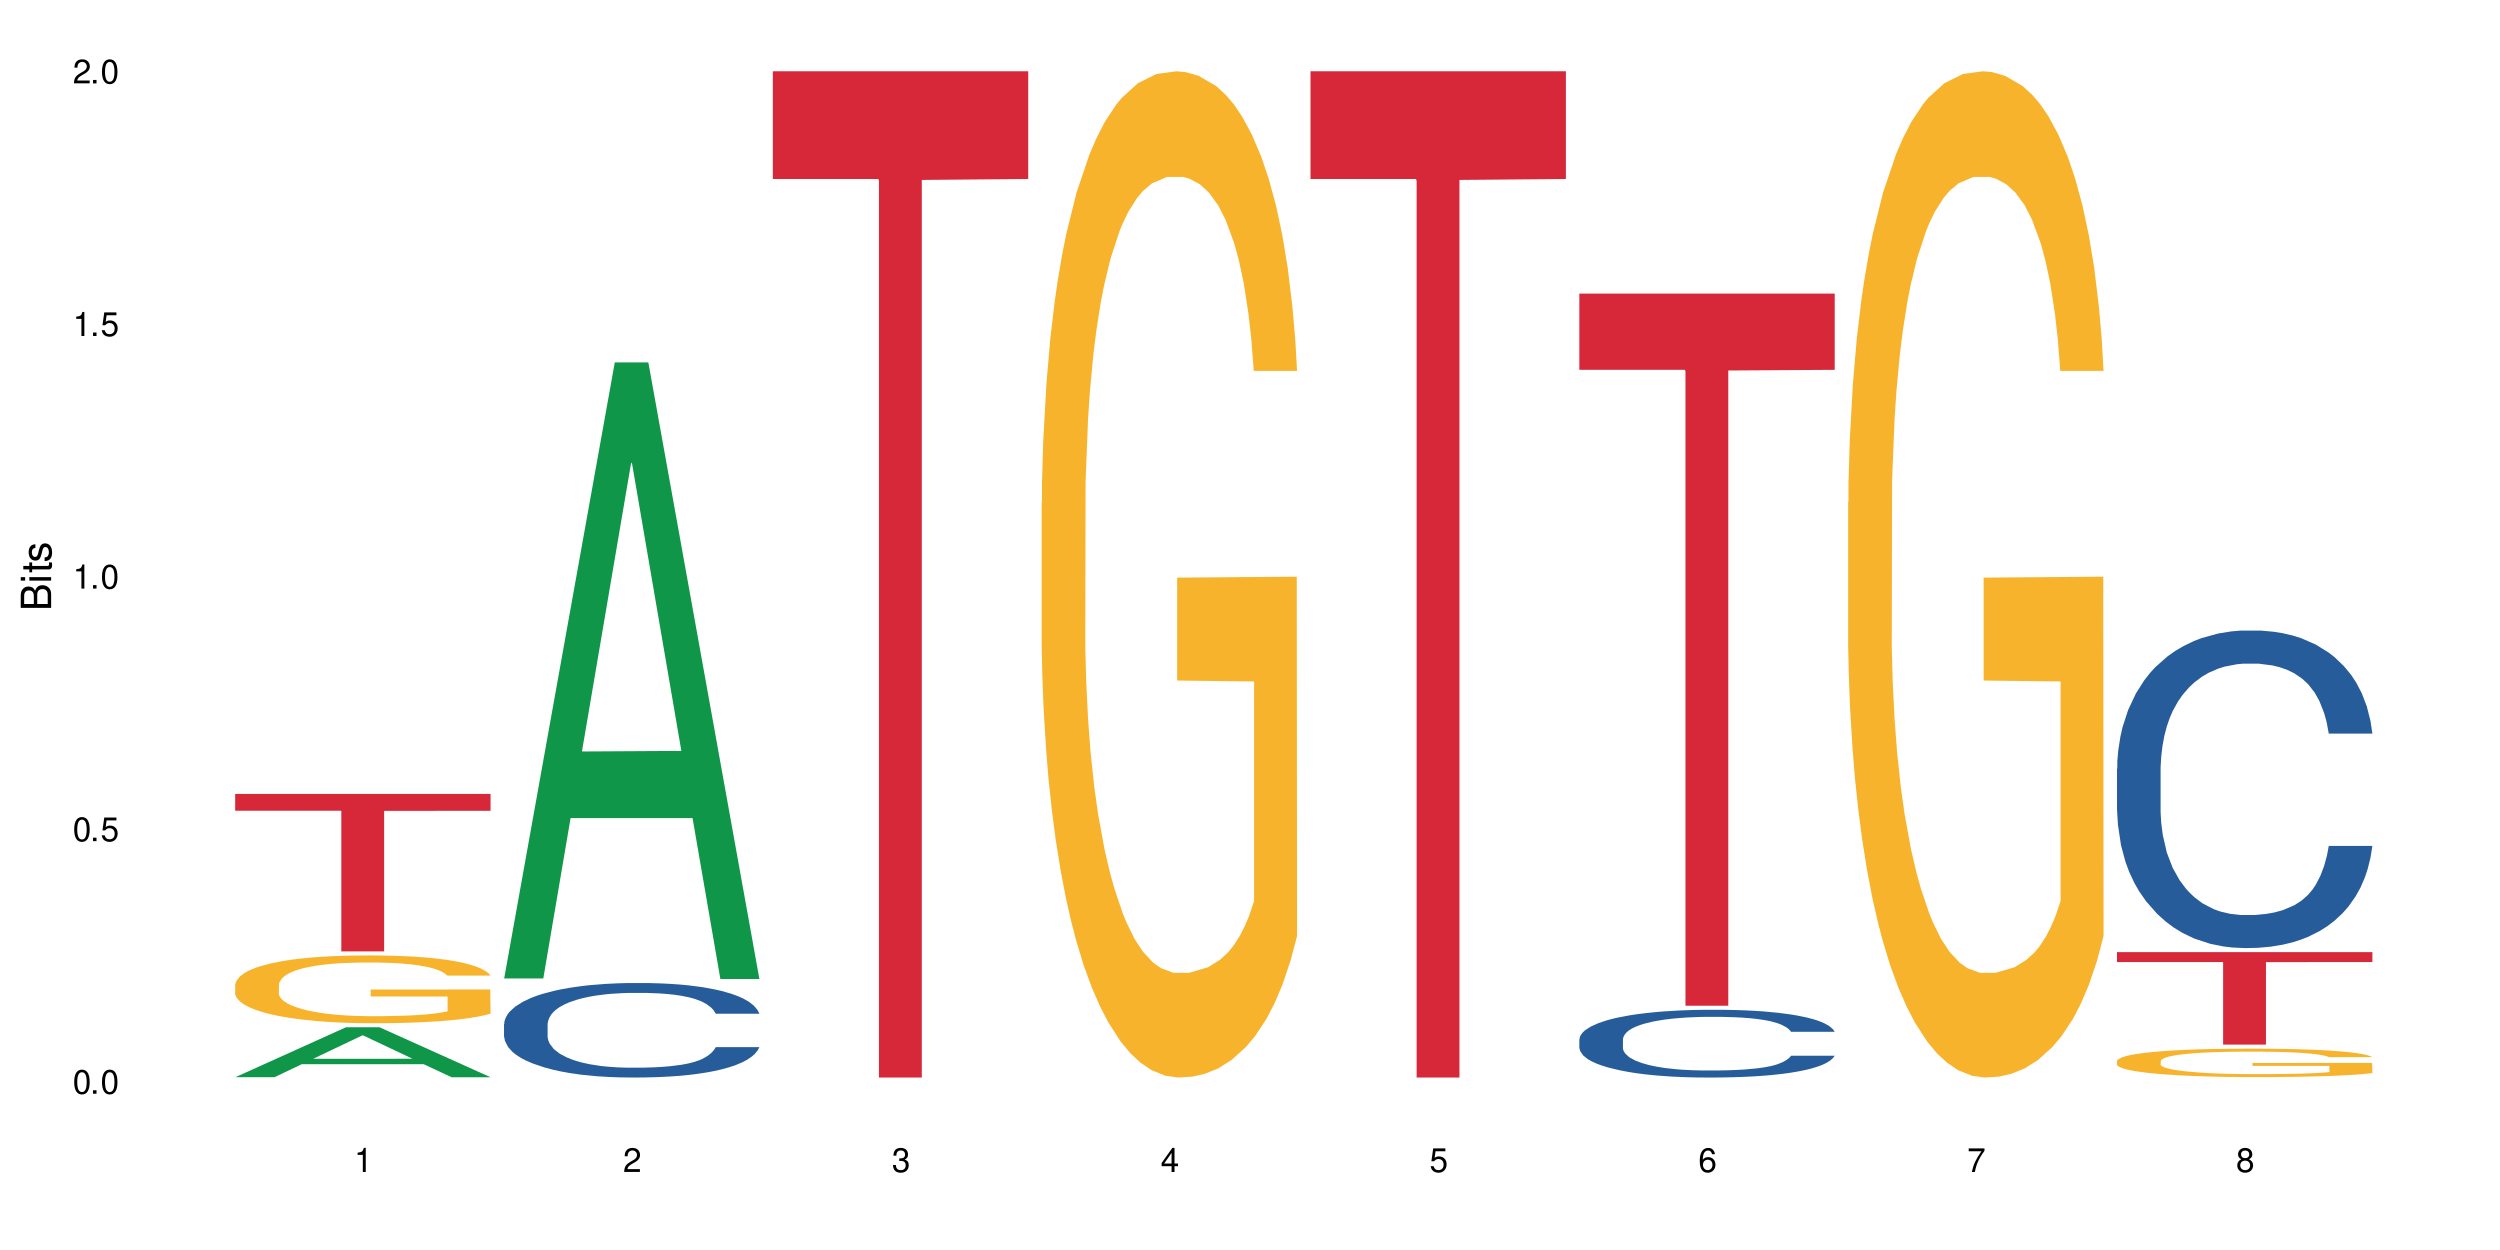
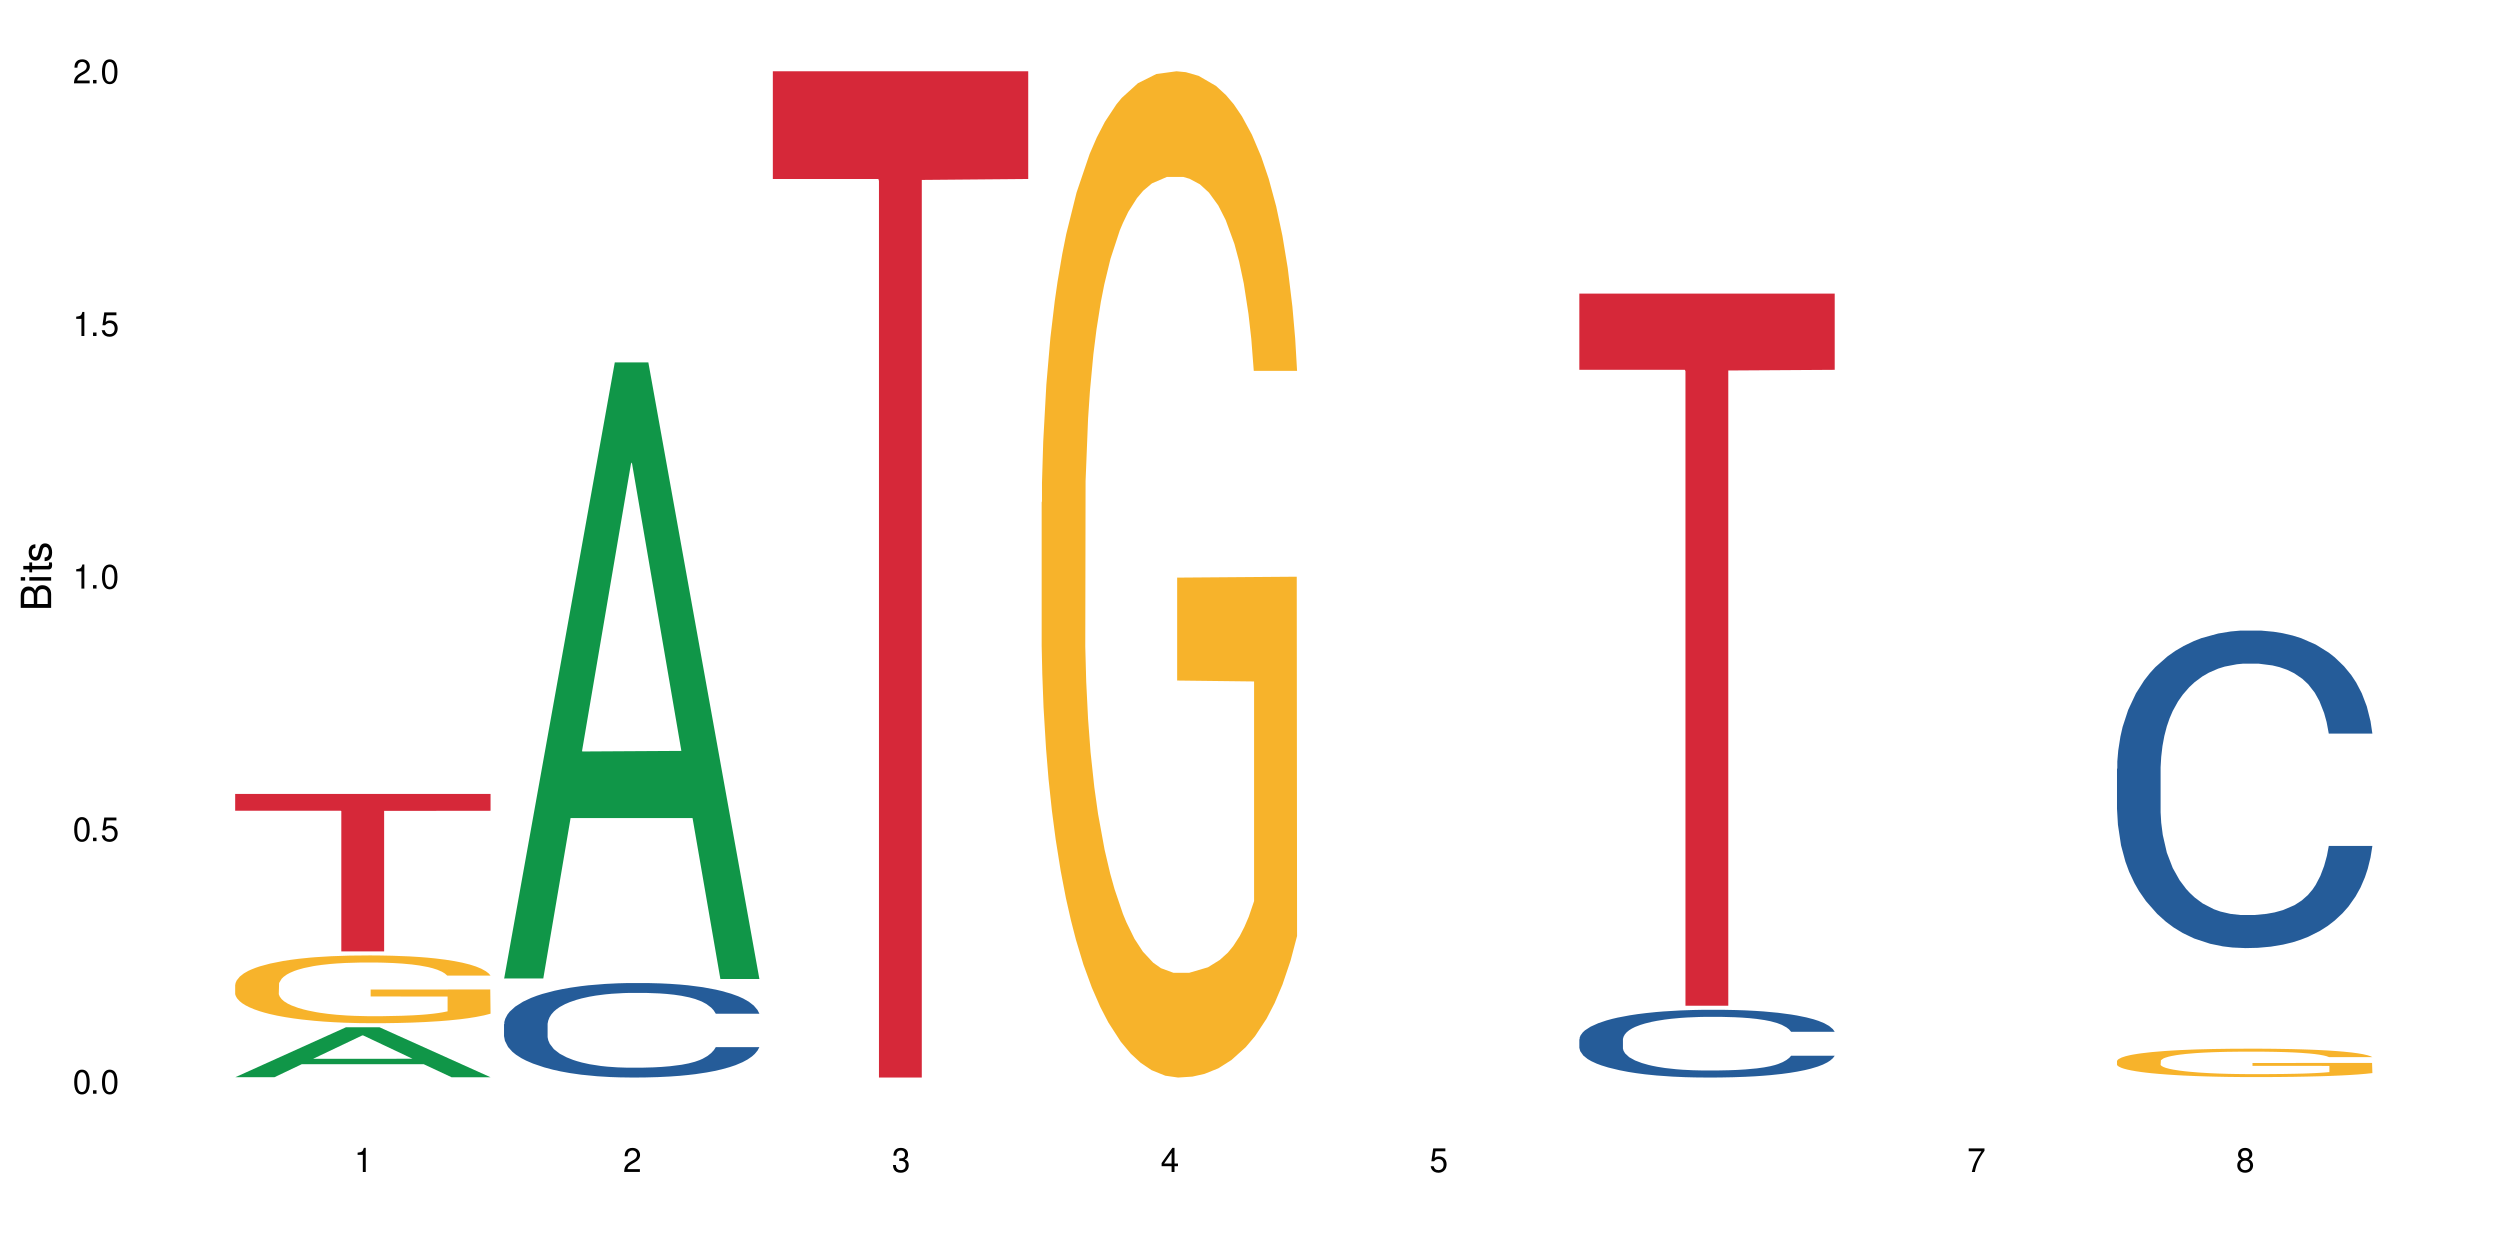
<svg xmlns="http://www.w3.org/2000/svg" xmlns:xlink="http://www.w3.org/1999/xlink" width="720" height="360" viewBox="0 0 720 360">
  <defs>
    <g>
      <g id="glyph-0-0">
</g>
      <g id="glyph-0-1">
        <path d="M 2.641 -6.938 C 2 -6.938 1.422 -6.656 1.078 -6.172 C 0.641 -5.562 0.406 -4.641 0.406 -3.359 C 0.406 -1.016 1.188 0.219 2.641 0.219 C 4.078 0.219 4.859 -1.016 4.859 -3.297 C 4.859 -4.641 4.656 -5.547 4.203 -6.172 C 3.844 -6.656 3.281 -6.938 2.641 -6.938 Z M 2.641 -6.188 C 3.547 -6.188 4 -5.25 4 -3.375 C 4 -1.406 3.562 -0.484 2.625 -0.484 C 1.734 -0.484 1.281 -1.438 1.281 -3.344 C 1.281 -5.25 1.734 -6.188 2.641 -6.188 Z M 2.641 -6.188 " />
      </g>
      <g id="glyph-0-2">
        <path d="M 1.828 -1 L 0.828 -1 L 0.828 0 L 1.828 0 Z M 1.828 -1 " />
      </g>
      <g id="glyph-0-3">
        <path d="M 4.562 -6.797 L 1.062 -6.797 L 0.547 -3.094 L 1.328 -3.094 C 1.719 -3.562 2.047 -3.734 2.578 -3.734 C 3.484 -3.734 4.062 -3.109 4.062 -2.094 C 4.062 -1.125 3.484 -0.531 2.578 -0.531 C 1.828 -0.531 1.375 -0.906 1.188 -1.672 L 0.328 -1.672 C 0.453 -1.109 0.547 -0.844 0.75 -0.594 C 1.125 -0.078 1.828 0.219 2.594 0.219 C 3.969 0.219 4.922 -0.781 4.922 -2.219 C 4.922 -3.562 4.031 -4.484 2.719 -4.484 C 2.25 -4.484 1.859 -4.359 1.469 -4.062 L 1.734 -5.969 L 4.562 -5.969 Z M 4.562 -6.797 " />
      </g>
      <g id="glyph-0-4">
        <path d="M 2.484 -4.938 L 2.484 0 L 3.328 0 L 3.328 -6.938 L 2.766 -6.938 C 2.469 -5.875 2.281 -5.734 0.984 -5.562 L 0.984 -4.938 Z M 2.484 -4.938 " />
      </g>
      <g id="glyph-0-5">
        <path d="M 4.859 -0.828 L 1.281 -0.828 C 1.359 -1.406 1.672 -1.781 2.5 -2.281 L 3.469 -2.828 C 4.406 -3.344 4.906 -4.062 4.906 -4.906 C 4.906 -5.484 4.672 -6.031 4.266 -6.406 C 3.859 -6.766 3.375 -6.938 2.719 -6.938 C 1.859 -6.938 1.219 -6.625 0.844 -6.031 C 0.609 -5.672 0.5 -5.234 0.484 -4.531 L 1.328 -4.531 C 1.359 -5.016 1.406 -5.281 1.531 -5.516 C 1.75 -5.938 2.188 -6.203 2.703 -6.203 C 3.469 -6.203 4.031 -5.641 4.031 -4.891 C 4.031 -4.344 3.719 -3.859 3.125 -3.516 L 2.234 -3 C 0.812 -2.172 0.406 -1.531 0.328 -0.016 L 4.859 -0.016 Z M 4.859 -0.828 " />
      </g>
      <g id="glyph-0-6">
        <path d="M 2.125 -3.188 L 2.578 -3.188 C 3.5 -3.188 3.984 -2.766 3.984 -1.922 C 3.984 -1.062 3.469 -0.531 2.594 -0.531 C 1.656 -0.531 1.203 -1 1.156 -2.016 L 0.312 -2.016 C 0.344 -1.453 0.438 -1.094 0.609 -0.781 C 0.953 -0.109 1.625 0.219 2.547 0.219 C 3.953 0.219 4.859 -0.625 4.859 -1.938 C 4.859 -2.828 4.516 -3.297 3.703 -3.594 C 4.344 -3.844 4.656 -4.328 4.656 -5.031 C 4.656 -6.219 3.875 -6.938 2.578 -6.938 C 1.203 -6.938 0.484 -6.172 0.453 -4.703 L 1.297 -4.703 C 1.312 -5.125 1.344 -5.359 1.453 -5.578 C 1.641 -5.969 2.062 -6.203 2.594 -6.203 C 3.344 -6.203 3.797 -5.75 3.797 -5 C 3.797 -4.516 3.609 -4.219 3.25 -4.047 C 3.016 -3.953 2.703 -3.922 2.125 -3.906 Z M 2.125 -3.188 " />
      </g>
      <g id="glyph-0-7">
        <path d="M 3.141 -1.672 L 3.141 0 L 3.984 0 L 3.984 -1.672 L 4.984 -1.672 L 4.984 -2.438 L 3.984 -2.438 L 3.984 -6.938 L 3.359 -6.938 L 0.266 -2.578 L 0.266 -1.672 Z M 3.141 -2.438 L 1 -2.438 L 3.141 -5.5 Z M 3.141 -2.438 " />
      </g>
      <g id="glyph-0-8">
-         <path d="M 4.781 -5.125 C 4.609 -6.266 3.891 -6.938 2.844 -6.938 C 2.094 -6.938 1.422 -6.578 1.031 -5.953 C 0.594 -5.266 0.406 -4.422 0.406 -3.172 C 0.406 -2 0.578 -1.25 0.984 -0.641 C 1.359 -0.078 1.953 0.219 2.703 0.219 C 3.984 0.219 4.922 -0.75 4.922 -2.094 C 4.922 -3.375 4.062 -4.281 2.844 -4.281 C 2.172 -4.281 1.641 -4.031 1.281 -3.516 C 1.281 -5.234 1.828 -6.188 2.797 -6.188 C 3.391 -6.188 3.797 -5.797 3.938 -5.125 Z M 2.734 -3.531 C 3.547 -3.531 4.062 -2.953 4.062 -2.031 C 4.062 -1.156 3.484 -0.531 2.703 -0.531 C 1.922 -0.531 1.328 -1.188 1.328 -2.078 C 1.328 -2.938 1.906 -3.531 2.734 -3.531 Z M 2.734 -3.531 " />
-       </g>
+         </g>
      <g id="glyph-0-9">
        <path d="M 4.984 -6.797 L 0.438 -6.797 L 0.438 -5.969 L 4.109 -5.969 C 2.5 -3.656 1.828 -2.234 1.328 0 L 2.219 0 C 2.594 -2.172 3.453 -4.047 4.984 -6.094 Z M 4.984 -6.797 " />
      </g>
      <g id="glyph-0-10">
        <path d="M 3.75 -3.656 C 4.469 -4.094 4.688 -4.438 4.688 -5.078 C 4.688 -6.172 3.844 -6.938 2.641 -6.938 C 1.438 -6.938 0.594 -6.172 0.594 -5.094 C 0.594 -4.438 0.812 -4.094 1.516 -3.656 C 0.734 -3.266 0.359 -2.703 0.359 -1.922 C 0.359 -0.656 1.281 0.219 2.641 0.219 C 3.984 0.219 4.922 -0.656 4.922 -1.922 C 4.922 -2.703 4.531 -3.266 3.75 -3.656 Z M 2.641 -6.188 C 3.359 -6.188 3.812 -5.75 3.812 -5.062 C 3.812 -4.406 3.344 -3.984 2.641 -3.984 C 1.922 -3.984 1.453 -4.406 1.453 -5.078 C 1.453 -5.75 1.922 -6.188 2.641 -6.188 Z M 2.641 -3.266 C 3.484 -3.266 4.062 -2.719 4.062 -1.906 C 4.062 -1.078 3.484 -0.531 2.625 -0.531 C 1.797 -0.531 1.219 -1.094 1.219 -1.906 C 1.219 -2.719 1.781 -3.266 2.641 -3.266 Z M 2.641 -3.266 " />
      </g>
      <g id="glyph-1-0">
</g>
      <g id="glyph-1-1">
        <path d="M 0 -0.953 L 0 -4.891 C 0 -5.719 -0.234 -6.344 -0.734 -6.797 C -1.188 -7.234 -1.812 -7.469 -2.5 -7.469 C -3.547 -7.469 -4.188 -7 -4.625 -5.875 C -4.984 -6.688 -5.625 -7.094 -6.531 -7.094 C -7.172 -7.094 -7.734 -6.859 -8.141 -6.391 C -8.562 -5.922 -8.75 -5.344 -8.75 -4.5 L -8.75 -0.953 Z M -4.984 -2.062 L -7.766 -2.062 L -7.766 -4.219 C -7.766 -4.844 -7.688 -5.203 -7.453 -5.5 C -7.219 -5.812 -6.859 -5.969 -6.375 -5.969 C -5.891 -5.969 -5.531 -5.812 -5.297 -5.5 C -5.062 -5.203 -4.984 -4.844 -4.984 -4.219 Z M -0.984 -2.062 L -4 -2.062 L -4 -4.781 C -4 -5.766 -3.438 -6.359 -2.484 -6.359 C -1.547 -6.359 -0.984 -5.766 -0.984 -4.781 Z M -0.984 -2.062 " />
      </g>
      <g id="glyph-1-2">
        <path d="M -6.281 -1.797 L -6.281 -0.797 L 0 -0.797 L 0 -1.797 Z M -8.75 -1.797 L -8.75 -0.797 L -7.484 -0.797 L -7.484 -1.797 Z M -8.75 -1.797 " />
      </g>
      <g id="glyph-1-3">
        <path d="M -6.281 -3.047 L -6.281 -2.016 L -8.016 -2.016 L -8.016 -1.016 L -6.281 -1.016 L -6.281 -0.172 L -5.469 -0.172 L -5.469 -1.016 L -0.719 -1.016 C -0.078 -1.016 0.281 -1.453 0.281 -2.234 C 0.281 -2.5 0.25 -2.719 0.188 -3.047 L -0.641 -3.047 C -0.609 -2.906 -0.594 -2.766 -0.594 -2.562 C -0.594 -2.141 -0.719 -2.016 -1.156 -2.016 L -5.469 -2.016 L -5.469 -3.047 Z M -6.281 -3.047 " />
      </g>
      <g id="glyph-1-4">
        <path d="M -4.531 -5.25 C -5.766 -5.25 -6.469 -4.422 -6.469 -2.969 C -6.469 -1.516 -5.719 -0.562 -4.547 -0.562 C -3.562 -0.562 -3.094 -1.062 -2.734 -2.562 L -2.516 -3.484 C -2.344 -4.188 -2.094 -4.469 -1.641 -4.469 C -1.047 -4.469 -0.641 -3.875 -0.641 -3 C -0.641 -2.453 -0.797 -2 -1.062 -1.75 C -1.25 -1.594 -1.422 -1.531 -1.875 -1.469 L -1.875 -0.406 C -0.422 -0.453 0.281 -1.266 0.281 -2.922 C 0.281 -4.5 -0.5 -5.516 -1.719 -5.516 C -2.656 -5.516 -3.172 -4.984 -3.469 -3.734 L -3.703 -2.766 C -3.891 -1.953 -4.156 -1.609 -4.594 -1.609 C -5.188 -1.609 -5.547 -2.125 -5.547 -2.938 C -5.547 -3.75 -5.203 -4.172 -4.531 -4.203 Z M -4.531 -5.25 " />
      </g>
    </g>
  </defs>
  <rect x="-72" y="-36" width="864" height="432" fill="rgb(100%, 100%, 100%)" fill-opacity="1" />
  <path fill-rule="nonzero" fill="rgb(6.275%, 58.824%, 28.235%)" fill-opacity="1" d="M 67.73 310.234 L 67.809 310.223 L 99.637 295.852 L 109.301 295.852 L 141.281 310.25 L 130.047 310.25 L 122.031 306.492 L 86.906 306.492 L 79.047 310.234 L 67.73 310.234 L 90.285 304.938 L 118.809 304.922 L 104.586 298.203 L 104.43 298.191 L 104.27 298.23 L 90.207 304.922 L 90.285 304.938 Z M 67.73 310.234 " />
  <path fill-rule="nonzero" fill="rgb(96.863%, 70.196%, 16.863%)" fill-opacity="1" d="M 67.73 283.523 L 67.82 283.508 L 67.82 283.148 L 68.18 282.348 L 69.078 281.242 L 70.242 280.332 L 71.5 279.617 L 72.305 279.246 L 73.652 278.711 L 74.816 278.316 L 77.777 277.516 L 81.543 276.766 L 83.609 276.445 L 85.941 276.141 L 89.258 275.801 L 90.785 275.676 L 95.449 275.391 L 100.738 275.215 L 106.57 275.16 L 109.262 275.18 L 112.938 275.25 L 117.961 275.445 L 120.832 275.625 L 123.074 275.801 L 125.406 276.035 L 128.277 276.391 L 130.969 276.82 L 133.121 277.246 L 135.273 277.781 L 137.066 278.352 L 138.594 278.977 L 139.938 279.727 L 140.746 280.352 L 141.281 280.973 L 128.816 280.973 L 128.098 280.352 L 127.289 279.867 L 125.945 279.281 L 124.598 278.852 L 123.254 278.512 L 120.742 278.051 L 118.59 277.766 L 115.898 277.516 L 113.297 277.355 L 110.336 277.246 L 108.543 277.211 L 103.789 277.211 L 99.484 277.336 L 96.973 277.48 L 95.18 277.621 L 92.668 277.891 L 91.141 278.102 L 90.246 278.246 L 87.555 278.797 L 85.762 279.297 L 84.773 279.637 L 83.52 280.172 L 82.621 280.652 L 81.633 281.367 L 81.098 281.902 L 80.379 283.113 L 80.289 286.324 L 80.559 287.004 L 81.098 287.734 L 81.812 288.375 L 82.891 289.055 L 83.965 289.57 L 85.852 290.266 L 87.465 290.73 L 88.719 291.031 L 91.141 291.516 L 92.129 291.676 L 94.461 291.996 L 96.883 292.246 L 99.844 292.461 L 102.086 292.566 L 105.672 292.656 L 110.246 292.656 L 115.629 292.547 L 119.039 292.406 L 121.371 292.262 L 122.895 292.137 L 124.777 291.941 L 126.125 291.766 L 127.379 291.566 L 128.906 291.266 L 128.906 287.004 L 106.75 286.984 L 106.75 284.988 L 141.195 284.969 L 141.281 291.941 L 139.398 292.426 L 137.066 292.887 L 134.824 293.246 L 132.492 293.547 L 129.176 293.887 L 126.484 294.102 L 122.355 294.352 L 118.59 294.512 L 114.645 294.617 L 111.145 294.672 L 107.02 294.688 L 103.34 294.652 L 99.395 294.547 L 96.254 294.402 L 93.383 294.227 L 90.516 293.992 L 86.926 293.617 L 84.594 293.316 L 82.172 292.941 L 79.75 292.496 L 77.598 292.016 L 76.164 291.641 L 74.727 291.211 L 73.203 290.676 L 71.766 290.07 L 70.691 289.516 L 69.703 288.895 L 68.988 288.305 L 68.27 287.5 L 67.91 286.859 L 67.73 286.309 Z M 67.73 283.523 " />
  <path fill-rule="nonzero" fill="rgb(83.922%, 15.686%, 22.353%)" fill-opacity="1" d="M 67.73 228.645 L 141.281 228.645 L 141.281 233.5 L 110.629 233.539 L 110.629 273.996 L 98.297 273.996 L 98.297 233.582 L 98.117 233.5 L 67.73 233.5 Z M 67.73 228.645 " />
  <path fill-rule="nonzero" fill="rgb(6.275%, 58.824%, 28.235%)" fill-opacity="1" d="M 145.156 281.789 L 145.234 281.625 L 177.059 104.375 L 186.723 104.375 L 218.707 281.957 L 207.469 281.957 L 199.453 235.602 L 164.328 235.602 L 156.469 281.789 L 145.156 281.789 L 167.707 216.426 L 196.23 216.258 L 182.008 133.387 L 181.852 133.219 L 181.695 133.719 L 167.629 216.258 L 167.707 216.426 Z M 145.156 281.789 " />
  <path fill-rule="nonzero" fill="rgb(14.51%, 36.078%, 60%)" fill-opacity="1" d="M 145.156 294.961 L 145.242 294.934 L 145.242 294.34 L 145.512 293.395 L 146.141 292.199 L 146.77 291.379 L 148.383 289.91 L 150.625 288.492 L 152.957 287.398 L 154.664 286.754 L 156.188 286.254 L 159.684 285.336 L 161.93 284.863 L 164.352 284.438 L 167.309 284.016 L 169.461 283.766 L 174.305 283.371 L 177.895 283.195 L 180.676 283.121 L 186.684 283.121 L 190.273 283.219 L 192.875 283.344 L 195.742 283.543 L 198.164 283.766 L 202.383 284.312 L 206.148 285.012 L 207.852 285.41 L 210.543 286.18 L 212.605 286.926 L 214.043 287.574 L 215.656 288.492 L 217.094 289.613 L 218.168 290.883 L 218.707 291.949 L 206.148 291.949 L 205.52 290.957 L 204.805 290.184 L 203.457 289.164 L 202.113 288.445 L 200.23 287.723 L 198.523 287.25 L 196.191 286.777 L 194.129 286.477 L 191.977 286.254 L 189.914 286.105 L 185.969 285.957 L 181.391 285.957 L 179.688 286.004 L 176.191 286.203 L 174.305 286.379 L 171.613 286.727 L 169.73 287.051 L 167.488 287.547 L 165.965 287.973 L 164.082 288.617 L 162.734 289.191 L 161.211 290.012 L 160.312 290.633 L 159.508 291.328 L 158.789 292.148 L 158.25 293.02 L 157.891 293.941 L 157.711 294.836 L 157.711 298.691 L 157.891 299.586 L 158.34 300.633 L 159.508 302.148 L 161.211 303.469 L 163.184 304.512 L 165.066 305.258 L 166.145 305.605 L 167.578 306.004 L 169.82 306.5 L 173.051 307 L 174.934 307.199 L 177.805 307.398 L 180.766 307.496 L 184.711 307.496 L 188.211 307.398 L 190.543 307.273 L 192.965 307.074 L 196.281 306.652 L 198.344 306.254 L 200.141 305.781 L 201.484 305.309 L 202.383 304.91 L 203.727 304.141 L 204.805 303.293 L 205.609 302.422 L 206.148 301.578 L 218.707 301.578 L 218.168 302.57 L 217.359 303.543 L 216.555 304.262 L 215.297 305.133 L 213.863 305.906 L 211.801 306.777 L 210.094 307.348 L 207.852 307.969 L 205.789 308.441 L 203.547 308.863 L 200.23 309.363 L 198.074 309.609 L 195.742 309.836 L 192.965 310.035 L 189.465 310.207 L 185.699 310.309 L 182.199 310.332 L 178.434 310.281 L 175.652 310.184 L 171.973 309.961 L 167.398 309.512 L 164.082 309.039 L 161.48 308.566 L 159.238 308.07 L 156.727 307.398 L 153.496 306.305 L 151.523 305.457 L 150.176 304.762 L 148.652 303.789 L 147.574 302.922 L 146.32 301.527 L 145.422 299.762 L 145.156 298.395 Z M 145.156 294.961 " />
  <path fill-rule="nonzero" fill="rgb(83.922%, 15.686%, 22.353%)" fill-opacity="1" d="M 222.578 20.527 L 296.129 20.527 L 296.129 51.547 L 265.477 51.82 L 265.477 310.332 L 253.141 310.332 L 253.141 52.094 L 252.965 51.547 L 222.578 51.547 Z M 222.578 20.527 " />
  <path fill-rule="nonzero" fill="rgb(96.863%, 70.196%, 16.863%)" fill-opacity="1" d="M 300 144.652 L 300.09 144.387 L 300.09 139.094 L 300.449 127.184 L 301.348 110.777 L 302.512 97.277 L 303.77 86.691 L 304.574 81.133 L 305.922 73.195 L 307.086 67.371 L 310.047 55.461 L 313.816 44.348 L 315.879 39.582 L 318.211 35.082 L 321.527 30.055 L 323.055 28.203 L 327.719 23.965 L 333.012 21.32 L 338.84 20.527 L 341.531 20.789 L 345.207 21.848 L 350.23 24.762 L 353.102 27.406 L 355.344 30.055 L 357.676 33.496 L 360.547 38.789 L 363.238 45.141 L 365.391 51.492 L 367.543 59.43 L 369.336 67.902 L 370.863 77.164 L 372.207 88.281 L 373.016 97.543 L 373.555 106.805 L 361.086 106.805 L 360.367 97.543 L 359.559 90.398 L 358.215 81.664 L 356.871 75.312 L 355.523 70.281 L 353.012 63.402 L 350.859 59.168 L 348.168 55.461 L 345.566 53.078 L 342.609 51.492 L 340.812 50.961 L 336.059 50.961 L 331.754 52.816 L 329.242 54.934 L 327.449 57.051 L 324.938 61.02 L 323.414 64.195 L 322.516 66.312 L 319.824 74.516 L 318.031 81.93 L 317.043 86.957 L 315.789 94.898 L 314.891 102.043 L 313.902 112.629 L 313.367 120.57 L 312.648 138.566 L 312.559 186.207 L 312.828 196.262 L 313.367 207.113 L 314.082 216.641 L 315.16 226.699 L 316.234 234.375 L 318.121 244.695 L 319.734 251.578 L 320.992 256.078 L 323.414 263.223 L 324.398 265.605 L 326.73 270.367 L 329.152 274.074 L 332.113 277.25 L 334.355 278.836 L 337.941 280.16 L 342.52 280.16 L 347.898 278.574 L 351.309 276.457 L 353.641 274.34 L 355.164 272.484 L 357.047 269.574 L 358.395 266.926 L 359.648 264.016 L 361.176 259.516 L 361.176 196.262 L 339.02 195.996 L 339.02 166.355 L 373.465 166.09 L 373.555 269.574 L 371.668 276.719 L 369.336 283.602 L 367.094 288.895 L 364.762 293.395 L 361.445 298.422 L 358.754 301.598 L 354.629 305.305 L 350.859 307.688 L 346.914 309.273 L 343.414 310.066 L 339.289 310.332 L 335.609 309.805 L 331.664 308.215 L 328.523 306.098 L 325.656 303.453 L 322.785 300.012 L 319.195 294.453 L 316.863 289.953 L 314.441 284.395 L 312.02 277.777 L 309.867 270.633 L 308.434 265.074 L 306.996 258.723 L 305.473 250.781 L 304.039 241.785 L 302.961 233.578 L 301.973 224.316 L 301.258 215.582 L 300.539 203.672 L 300.18 194.145 L 300 185.941 Z M 300 144.652 " />
-   <path fill-rule="nonzero" fill="rgb(83.922%, 15.686%, 22.353%)" fill-opacity="1" d="M 377.426 20.527 L 450.977 20.527 L 450.977 51.547 L 420.324 51.82 L 420.324 310.332 L 407.988 310.332 L 407.988 52.094 L 407.809 51.547 L 377.426 51.547 Z M 377.426 20.527 " />
  <path fill-rule="nonzero" fill="rgb(14.51%, 36.078%, 60%)" fill-opacity="1" d="M 454.848 299.312 L 454.938 299.293 L 454.938 298.867 L 455.207 298.188 L 455.836 297.332 L 456.461 296.746 L 458.078 295.691 L 460.32 294.676 L 462.652 293.891 L 464.355 293.426 L 465.879 293.07 L 469.379 292.41 L 471.621 292.07 L 474.043 291.77 L 477.004 291.465 L 479.156 291.289 L 484 291.004 L 487.586 290.879 L 490.367 290.824 L 496.379 290.824 L 499.965 290.895 L 502.566 290.984 L 505.438 291.129 L 507.859 291.289 L 512.074 291.68 L 515.844 292.18 L 517.547 292.465 L 520.238 293.016 L 522.301 293.551 L 523.734 294.016 L 525.352 294.676 L 526.785 295.477 L 527.863 296.387 L 528.398 297.156 L 515.844 297.156 L 515.215 296.441 L 514.496 295.887 L 513.152 295.156 L 511.805 294.641 L 509.922 294.121 L 508.219 293.785 L 505.887 293.445 L 503.824 293.23 L 501.672 293.07 L 499.605 292.965 L 495.66 292.855 L 491.086 292.855 L 489.383 292.891 L 485.883 293.035 L 484 293.16 L 481.309 293.41 L 479.426 293.641 L 477.184 294 L 475.656 294.301 L 473.773 294.766 L 472.43 295.176 L 470.902 295.762 L 470.008 296.211 L 469.199 296.707 L 468.48 297.297 L 467.945 297.922 L 467.586 298.582 L 467.406 299.223 L 467.406 301.988 L 467.586 302.629 L 468.035 303.379 L 469.199 304.465 L 470.902 305.41 L 472.879 306.16 L 474.762 306.695 L 475.836 306.945 L 477.273 307.23 L 479.516 307.586 L 482.742 307.941 L 484.629 308.086 L 487.496 308.227 L 490.457 308.301 L 494.406 308.301 L 497.902 308.227 L 500.234 308.141 L 502.656 307.996 L 505.977 307.691 L 508.039 307.406 L 509.832 307.07 L 511.18 306.73 L 512.074 306.445 L 513.422 305.891 L 514.496 305.285 L 515.305 304.66 L 515.844 304.055 L 528.398 304.055 L 527.863 304.77 L 527.055 305.465 L 526.246 305.98 L 524.992 306.605 L 523.555 307.16 L 521.492 307.781 L 519.789 308.191 L 517.547 308.637 L 515.484 308.977 L 513.242 309.281 L 509.922 309.637 L 507.77 309.816 L 505.438 309.977 L 502.656 310.117 L 499.16 310.242 L 495.391 310.316 L 491.895 310.332 L 488.125 310.297 L 485.344 310.227 L 481.668 310.066 L 477.094 309.742 L 473.773 309.406 L 471.172 309.066 L 468.93 308.711 L 466.418 308.227 L 463.191 307.445 L 461.215 306.836 L 459.871 306.34 L 458.348 305.641 L 457.27 305.02 L 456.016 304.02 L 455.117 302.754 L 454.848 301.773 Z M 454.848 299.312 " />
  <path fill-rule="nonzero" fill="rgb(83.922%, 15.686%, 22.353%)" fill-opacity="1" d="M 454.848 84.555 L 528.398 84.555 L 528.398 106.508 L 497.746 106.703 L 497.746 289.66 L 485.414 289.66 L 485.414 106.895 L 485.234 106.508 L 454.848 106.508 Z M 454.848 84.555 " />
-   <path fill-rule="nonzero" fill="rgb(96.863%, 70.196%, 16.863%)" fill-opacity="1" d="M 532.27 144.652 L 532.359 144.387 L 532.359 139.094 L 532.719 127.184 L 533.617 110.777 L 534.781 97.277 L 536.039 86.691 L 536.844 81.133 L 538.191 73.195 L 539.355 67.371 L 542.316 55.461 L 546.086 44.348 L 548.148 39.582 L 550.48 35.082 L 553.797 30.055 L 555.324 28.203 L 559.988 23.965 L 565.281 21.32 L 571.109 20.527 L 573.801 20.789 L 577.48 21.848 L 582.5 24.762 L 585.371 27.406 L 587.613 30.055 L 589.945 33.496 L 592.816 38.789 L 595.508 45.141 L 597.66 51.492 L 599.812 59.43 L 601.609 67.902 L 603.133 77.164 L 604.477 88.281 L 605.285 97.543 L 605.824 106.805 L 593.355 106.805 L 592.637 97.543 L 591.832 90.398 L 590.484 81.664 L 589.141 75.312 L 587.793 70.281 L 585.281 63.402 L 583.129 59.168 L 580.438 55.461 L 577.836 53.078 L 574.879 51.492 L 573.082 50.961 L 568.328 50.961 L 564.023 52.816 L 561.512 54.934 L 559.719 57.051 L 557.207 61.02 L 555.684 64.195 L 554.785 66.312 L 552.094 74.516 L 550.301 81.93 L 549.312 86.957 L 548.059 94.898 L 547.16 102.043 L 546.176 112.629 L 545.637 120.57 L 544.918 138.566 L 544.828 186.207 L 545.098 196.262 L 545.637 207.113 L 546.355 216.641 L 547.43 226.699 L 548.508 234.375 L 550.391 244.695 L 552.004 251.578 L 553.262 256.078 L 555.684 263.223 L 556.668 265.605 L 559 270.367 L 561.422 274.074 L 564.383 277.25 L 566.625 278.836 L 570.215 280.16 L 574.789 280.16 L 580.168 278.574 L 583.578 276.457 L 585.91 274.34 L 587.434 272.484 L 589.32 269.574 L 590.664 266.926 L 591.922 264.016 L 593.445 259.516 L 593.445 196.262 L 571.289 195.996 L 571.289 166.355 L 605.734 166.09 L 605.824 269.574 L 603.941 276.719 L 601.609 283.602 L 599.363 288.895 L 597.031 293.395 L 593.715 298.422 L 591.023 301.598 L 586.898 305.305 L 583.129 307.688 L 579.184 309.273 L 575.684 310.066 L 571.559 310.332 L 567.883 309.805 L 563.934 308.215 L 560.797 306.098 L 557.926 303.453 L 555.055 300.012 L 551.465 294.453 L 549.133 289.953 L 546.711 284.395 L 544.289 277.777 L 542.137 270.633 L 540.703 265.074 L 539.266 258.723 L 537.742 250.781 L 536.309 241.785 L 535.23 233.578 L 534.246 224.316 L 533.527 215.582 L 532.809 203.672 L 532.449 194.145 L 532.27 185.941 Z M 532.27 144.652 " />
  <path fill-rule="nonzero" fill="rgb(14.51%, 36.078%, 60%)" fill-opacity="1" d="M 609.695 221.398 L 609.785 221.316 L 609.785 219.309 L 610.055 216.133 L 610.68 212.121 L 611.309 209.363 L 612.922 204.43 L 615.164 199.668 L 617.5 195.988 L 619.203 193.816 L 620.727 192.145 L 624.227 189.051 L 626.469 187.465 L 628.891 186.043 L 631.852 184.621 L 634.004 183.785 L 638.848 182.449 L 642.434 181.863 L 645.215 181.613 L 651.223 181.613 L 654.812 181.945 L 657.414 182.363 L 660.285 183.031 L 662.707 183.785 L 666.922 185.625 L 670.688 187.965 L 672.395 189.301 L 675.086 191.895 L 677.148 194.402 L 678.582 196.574 L 680.195 199.668 L 681.633 203.43 L 682.707 207.691 L 683.246 211.285 L 670.688 211.285 L 670.062 207.941 L 669.344 205.352 L 667.996 201.922 L 666.652 199.5 L 664.77 197.074 L 663.066 195.488 L 660.734 193.898 L 658.668 192.895 L 656.516 192.145 L 654.453 191.641 L 650.508 191.141 L 645.934 191.141 L 644.227 191.309 L 640.73 191.977 L 638.848 192.562 L 636.156 193.73 L 634.273 194.82 L 632.027 196.492 L 630.504 197.91 L 628.621 200.086 L 627.273 202.008 L 625.75 204.766 L 624.852 206.855 L 624.047 209.195 L 623.328 211.953 L 622.789 214.879 L 622.43 217.973 L 622.254 220.98 L 622.254 233.938 L 622.43 236.945 L 622.879 240.457 L 624.047 245.555 L 625.75 249.984 L 627.723 253.496 L 629.605 256.004 L 630.684 257.176 L 632.117 258.512 L 634.363 260.184 L 637.59 261.855 L 639.473 262.523 L 642.344 263.191 L 645.305 263.527 L 649.25 263.527 L 652.75 263.191 L 655.082 262.773 L 657.504 262.105 L 660.82 260.684 L 662.887 259.348 L 664.68 257.758 L 666.023 256.172 L 666.922 254.832 L 668.266 252.242 L 669.344 249.402 L 670.152 246.477 L 670.688 243.633 L 683.246 243.633 L 682.707 246.977 L 681.902 250.238 L 681.094 252.66 L 679.84 255.586 L 678.402 258.176 L 676.34 261.102 L 674.637 263.023 L 672.395 265.113 L 670.332 266.703 L 668.086 268.125 L 664.77 269.797 L 662.617 270.633 L 660.285 271.383 L 657.504 272.051 L 654.004 272.637 L 650.238 272.973 L 646.738 273.055 L 642.973 272.887 L 640.191 272.555 L 636.516 271.801 L 631.941 270.297 L 628.621 268.711 L 626.02 267.121 L 623.777 265.449 L 621.266 263.191 L 618.035 259.516 L 616.062 256.672 L 614.719 254.332 L 613.191 251.074 L 612.117 248.148 L 610.859 243.465 L 609.965 237.531 L 609.695 232.934 Z M 609.695 221.398 " />
  <path fill-rule="nonzero" fill="rgb(96.863%, 70.196%, 16.863%)" fill-opacity="1" d="M 609.695 305.523 L 609.785 305.516 L 609.785 305.363 L 610.145 305.027 L 611.039 304.566 L 612.207 304.184 L 613.461 303.883 L 614.27 303.727 L 615.613 303.504 L 616.781 303.34 L 619.742 303 L 623.508 302.688 L 625.57 302.555 L 627.902 302.426 L 631.223 302.285 L 632.746 302.23 L 637.41 302.113 L 642.703 302.039 L 648.535 302.016 L 651.223 302.023 L 654.902 302.051 L 659.926 302.133 L 662.797 302.211 L 665.039 302.285 L 667.371 302.383 L 670.242 302.531 L 672.93 302.711 L 675.086 302.891 L 677.238 303.113 L 679.031 303.352 L 680.555 303.613 L 681.902 303.93 L 682.707 304.191 L 683.246 304.453 L 670.777 304.453 L 670.062 304.191 L 669.254 303.988 L 667.91 303.742 L 666.562 303.562 L 665.219 303.422 L 662.707 303.227 L 660.555 303.105 L 657.863 303 L 655.262 302.934 L 652.301 302.891 L 650.508 302.875 L 645.754 302.875 L 641.449 302.926 L 638.938 302.988 L 637.141 303.047 L 634.629 303.16 L 633.105 303.25 L 632.207 303.309 L 629.52 303.539 L 627.723 303.75 L 626.738 303.891 L 625.48 304.117 L 624.586 304.316 L 623.598 304.617 L 623.059 304.84 L 622.344 305.352 L 622.254 306.695 L 622.52 306.98 L 623.059 307.285 L 623.777 307.555 L 624.852 307.84 L 625.93 308.055 L 627.812 308.348 L 629.43 308.543 L 630.684 308.668 L 633.105 308.871 L 634.094 308.938 L 636.426 309.074 L 638.848 309.18 L 641.805 309.27 L 644.047 309.312 L 647.637 309.352 L 652.211 309.352 L 657.594 309.305 L 661 309.246 L 663.332 309.188 L 664.859 309.133 L 666.742 309.051 L 668.086 308.977 L 669.344 308.895 L 670.867 308.766 L 670.867 306.98 L 648.715 306.973 L 648.715 306.137 L 683.156 306.129 L 683.246 309.051 L 681.363 309.254 L 679.031 309.449 L 676.789 309.598 L 674.457 309.723 L 671.137 309.867 L 668.445 309.957 L 664.32 310.059 L 660.555 310.129 L 656.605 310.172 L 653.109 310.195 L 648.98 310.203 L 645.305 310.188 L 641.359 310.145 L 638.219 310.082 L 635.348 310.008 L 632.477 309.91 L 628.891 309.754 L 626.559 309.625 L 624.137 309.469 L 621.715 309.281 L 619.562 309.082 L 618.125 308.926 L 616.691 308.746 L 615.164 308.52 L 613.73 308.266 L 612.656 308.035 L 611.668 307.773 L 610.949 307.527 L 610.234 307.188 L 609.875 306.922 L 609.695 306.688 Z M 609.695 305.523 " />
-   <path fill-rule="nonzero" fill="rgb(83.922%, 15.686%, 22.353%)" fill-opacity="1" d="M 609.695 274.219 L 683.246 274.219 L 683.246 277.07 L 652.594 277.094 L 652.594 300.852 L 640.258 300.852 L 640.258 277.121 L 640.082 277.07 L 609.695 277.07 Z M 609.695 274.219 " />
  <g fill="rgb(0%, 0%, 0%)" fill-opacity="1">
    <use xlink:href="#glyph-0-1" x="20.965" y="314.993" />
    <use xlink:href="#glyph-0-2" x="25.965" y="314.993" />
    <use xlink:href="#glyph-0-1" x="28.965" y="314.993" />
  </g>
  <g fill="rgb(0%, 0%, 0%)" fill-opacity="1">
    <use xlink:href="#glyph-0-1" x="20.965" y="242.251" />
    <use xlink:href="#glyph-0-2" x="25.965" y="242.251" />
    <use xlink:href="#glyph-0-3" x="28.965" y="242.251" />
  </g>
  <g fill="rgb(0%, 0%, 0%)" fill-opacity="1">
    <use xlink:href="#glyph-0-4" x="20.965" y="169.509" />
    <use xlink:href="#glyph-0-2" x="25.965" y="169.509" />
    <use xlink:href="#glyph-0-1" x="28.965" y="169.509" />
  </g>
  <g fill="rgb(0%, 0%, 0%)" fill-opacity="1">
    <use xlink:href="#glyph-0-4" x="20.965" y="96.767" />
    <use xlink:href="#glyph-0-2" x="25.965" y="96.767" />
    <use xlink:href="#glyph-0-3" x="28.965" y="96.767" />
  </g>
  <g fill="rgb(0%, 0%, 0%)" fill-opacity="1">
    <use xlink:href="#glyph-0-5" x="20.965" y="24.024" />
    <use xlink:href="#glyph-0-2" x="25.965" y="24.024" />
    <use xlink:href="#glyph-0-1" x="28.965" y="24.024" />
  </g>
  <g fill="rgb(0%, 0%, 0%)" fill-opacity="1">
    <use xlink:href="#glyph-0-4" x="102.008" y="337.532" />
  </g>
  <g fill="rgb(0%, 0%, 0%)" fill-opacity="1">
    <use xlink:href="#glyph-0-5" x="179.43" y="337.532" />
  </g>
  <g fill="rgb(0%, 0%, 0%)" fill-opacity="1">
    <use xlink:href="#glyph-0-6" x="256.855" y="337.532" />
  </g>
  <g fill="rgb(0%, 0%, 0%)" fill-opacity="1">
    <use xlink:href="#glyph-0-7" x="334.277" y="337.532" />
  </g>
  <g fill="rgb(0%, 0%, 0%)" fill-opacity="1">
    <use xlink:href="#glyph-0-3" x="411.699" y="337.532" />
  </g>
  <g fill="rgb(0%, 0%, 0%)" fill-opacity="1">
    <use xlink:href="#glyph-0-8" x="489.125" y="337.532" />
  </g>
  <g fill="rgb(0%, 0%, 0%)" fill-opacity="1">
    <use xlink:href="#glyph-0-9" x="566.547" y="337.532" />
  </g>
  <g fill="rgb(0%, 0%, 0%)" fill-opacity="1">
    <use xlink:href="#glyph-0-10" x="643.969" y="337.532" />
  </g>
  <g fill="rgb(0%, 0%, 0%)" fill-opacity="1">
    <use xlink:href="#glyph-1-1" x="14.725" y="176.012" />
    <use xlink:href="#glyph-1-2" x="14.725" y="168.012" />
    <use xlink:href="#glyph-1-3" x="14.725" y="165.012" />
    <use xlink:href="#glyph-1-4" x="14.725" y="162.012" />
  </g>
</svg>